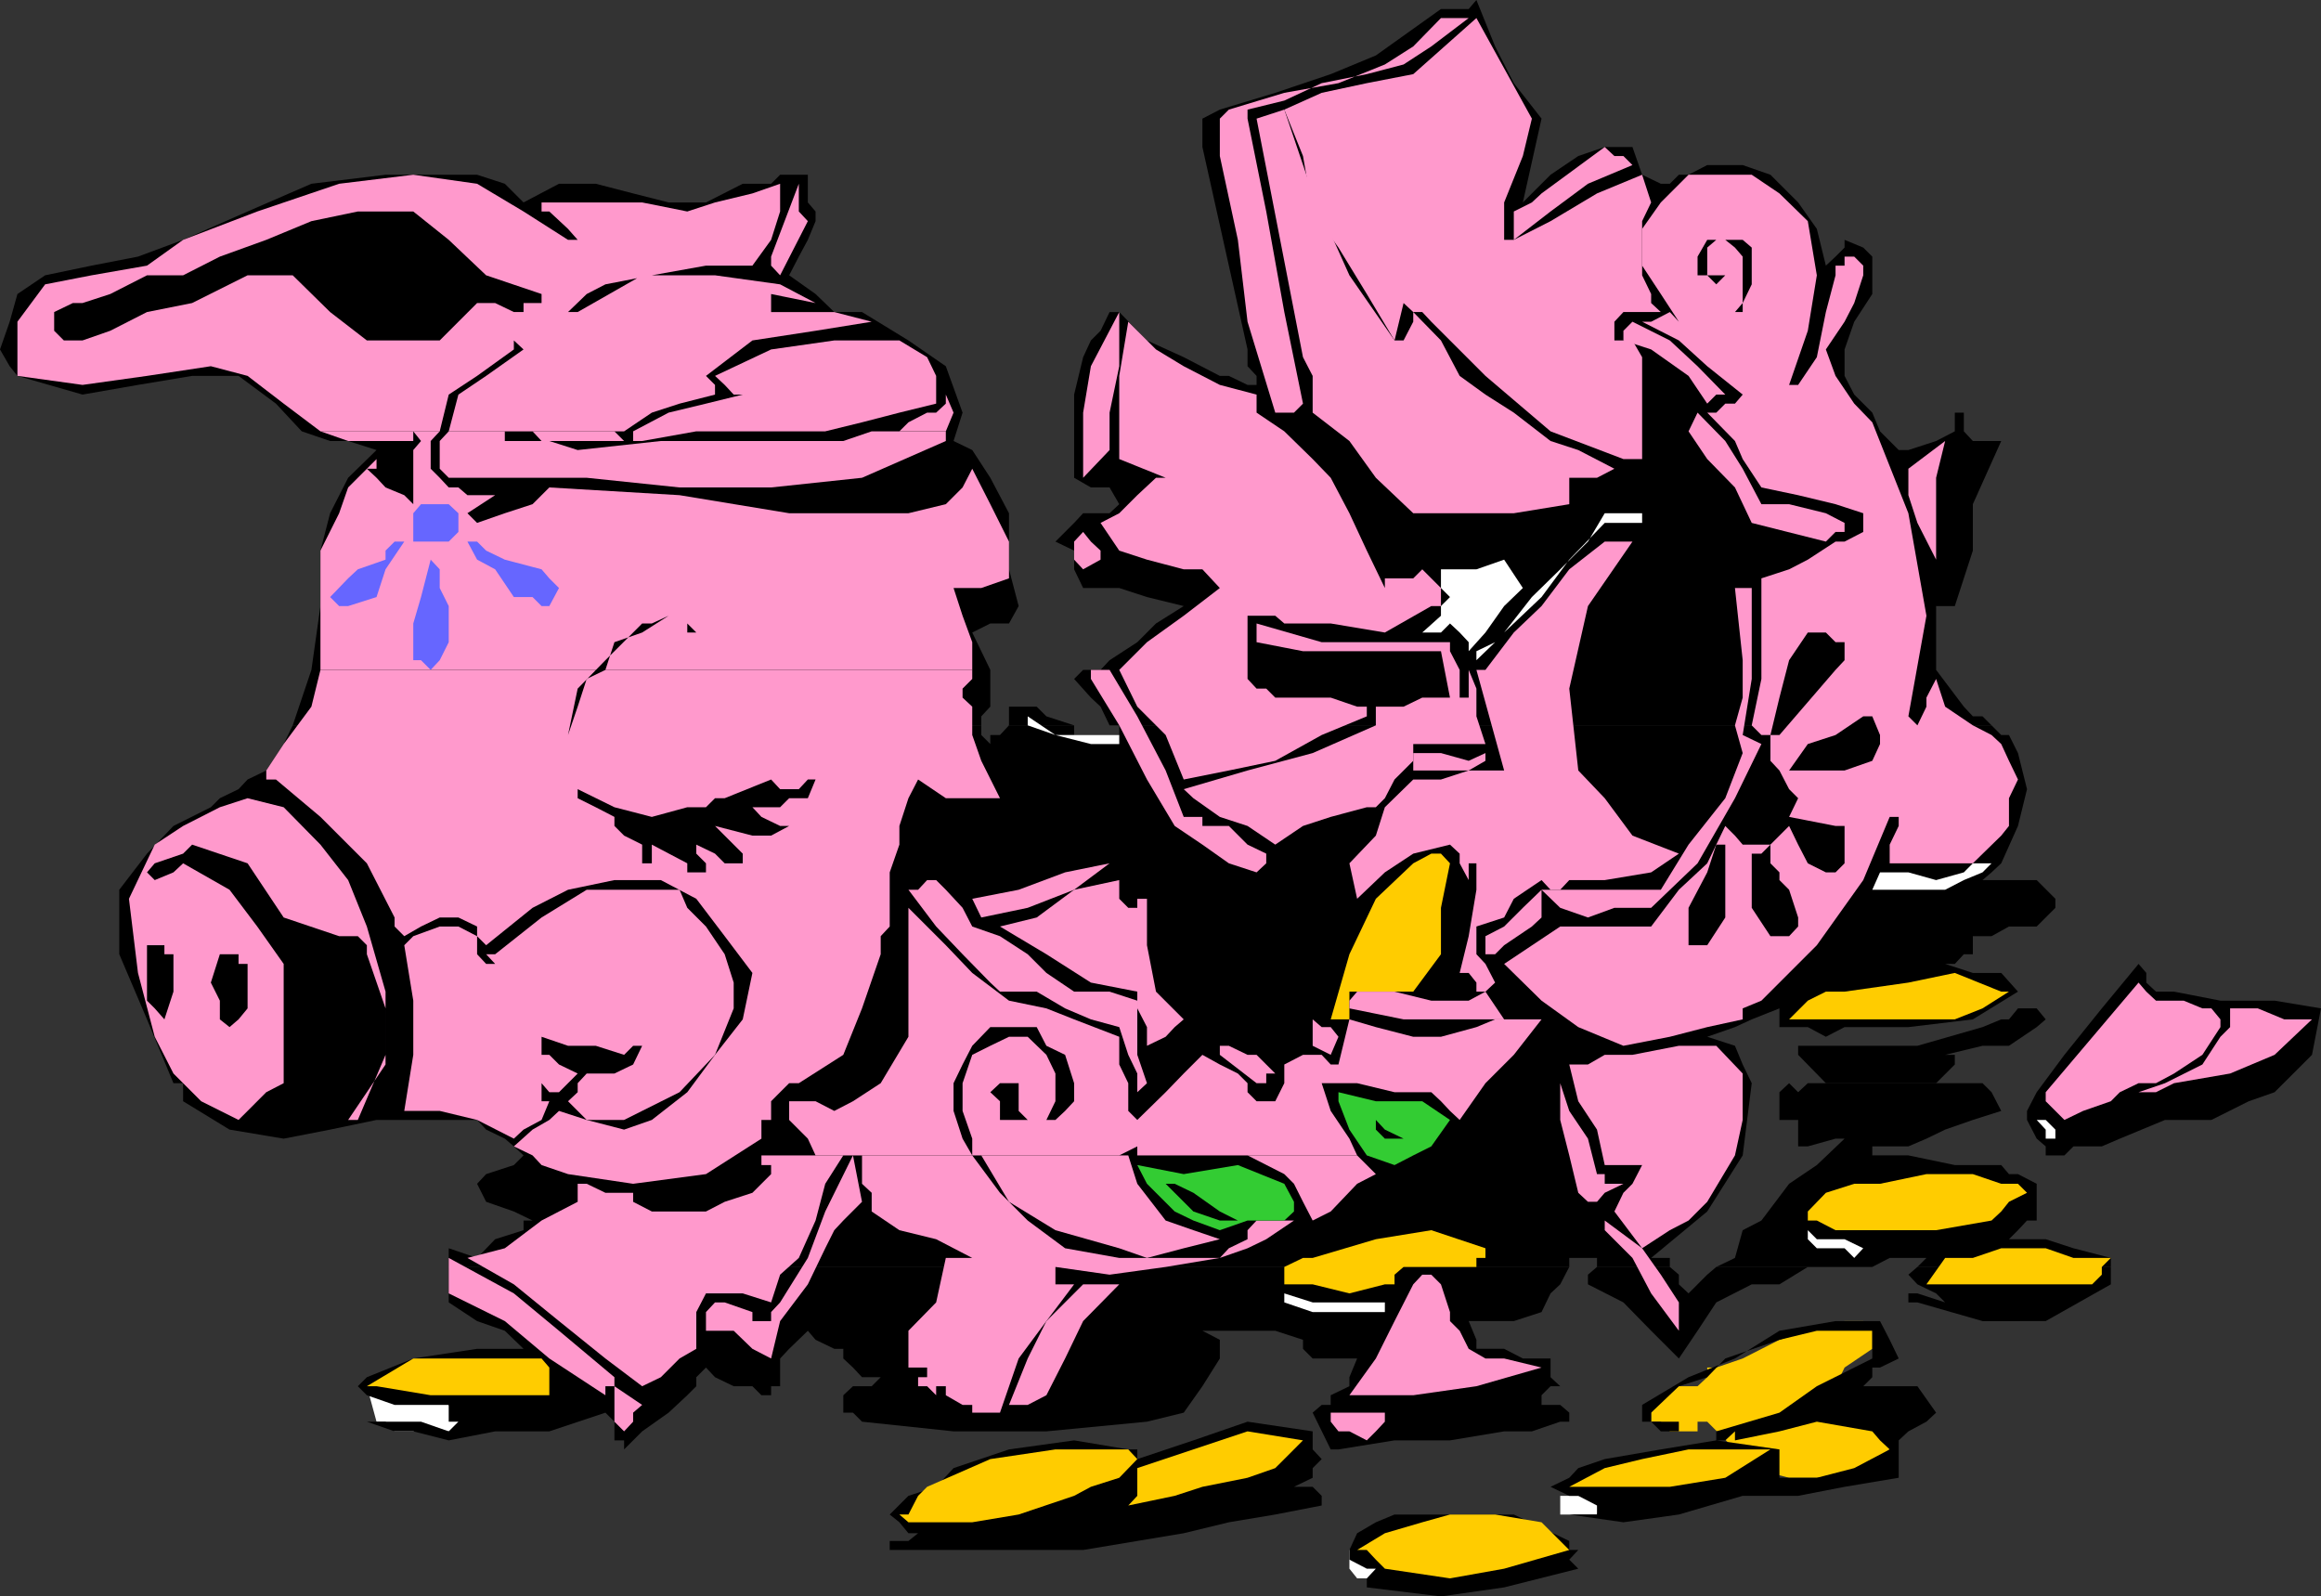
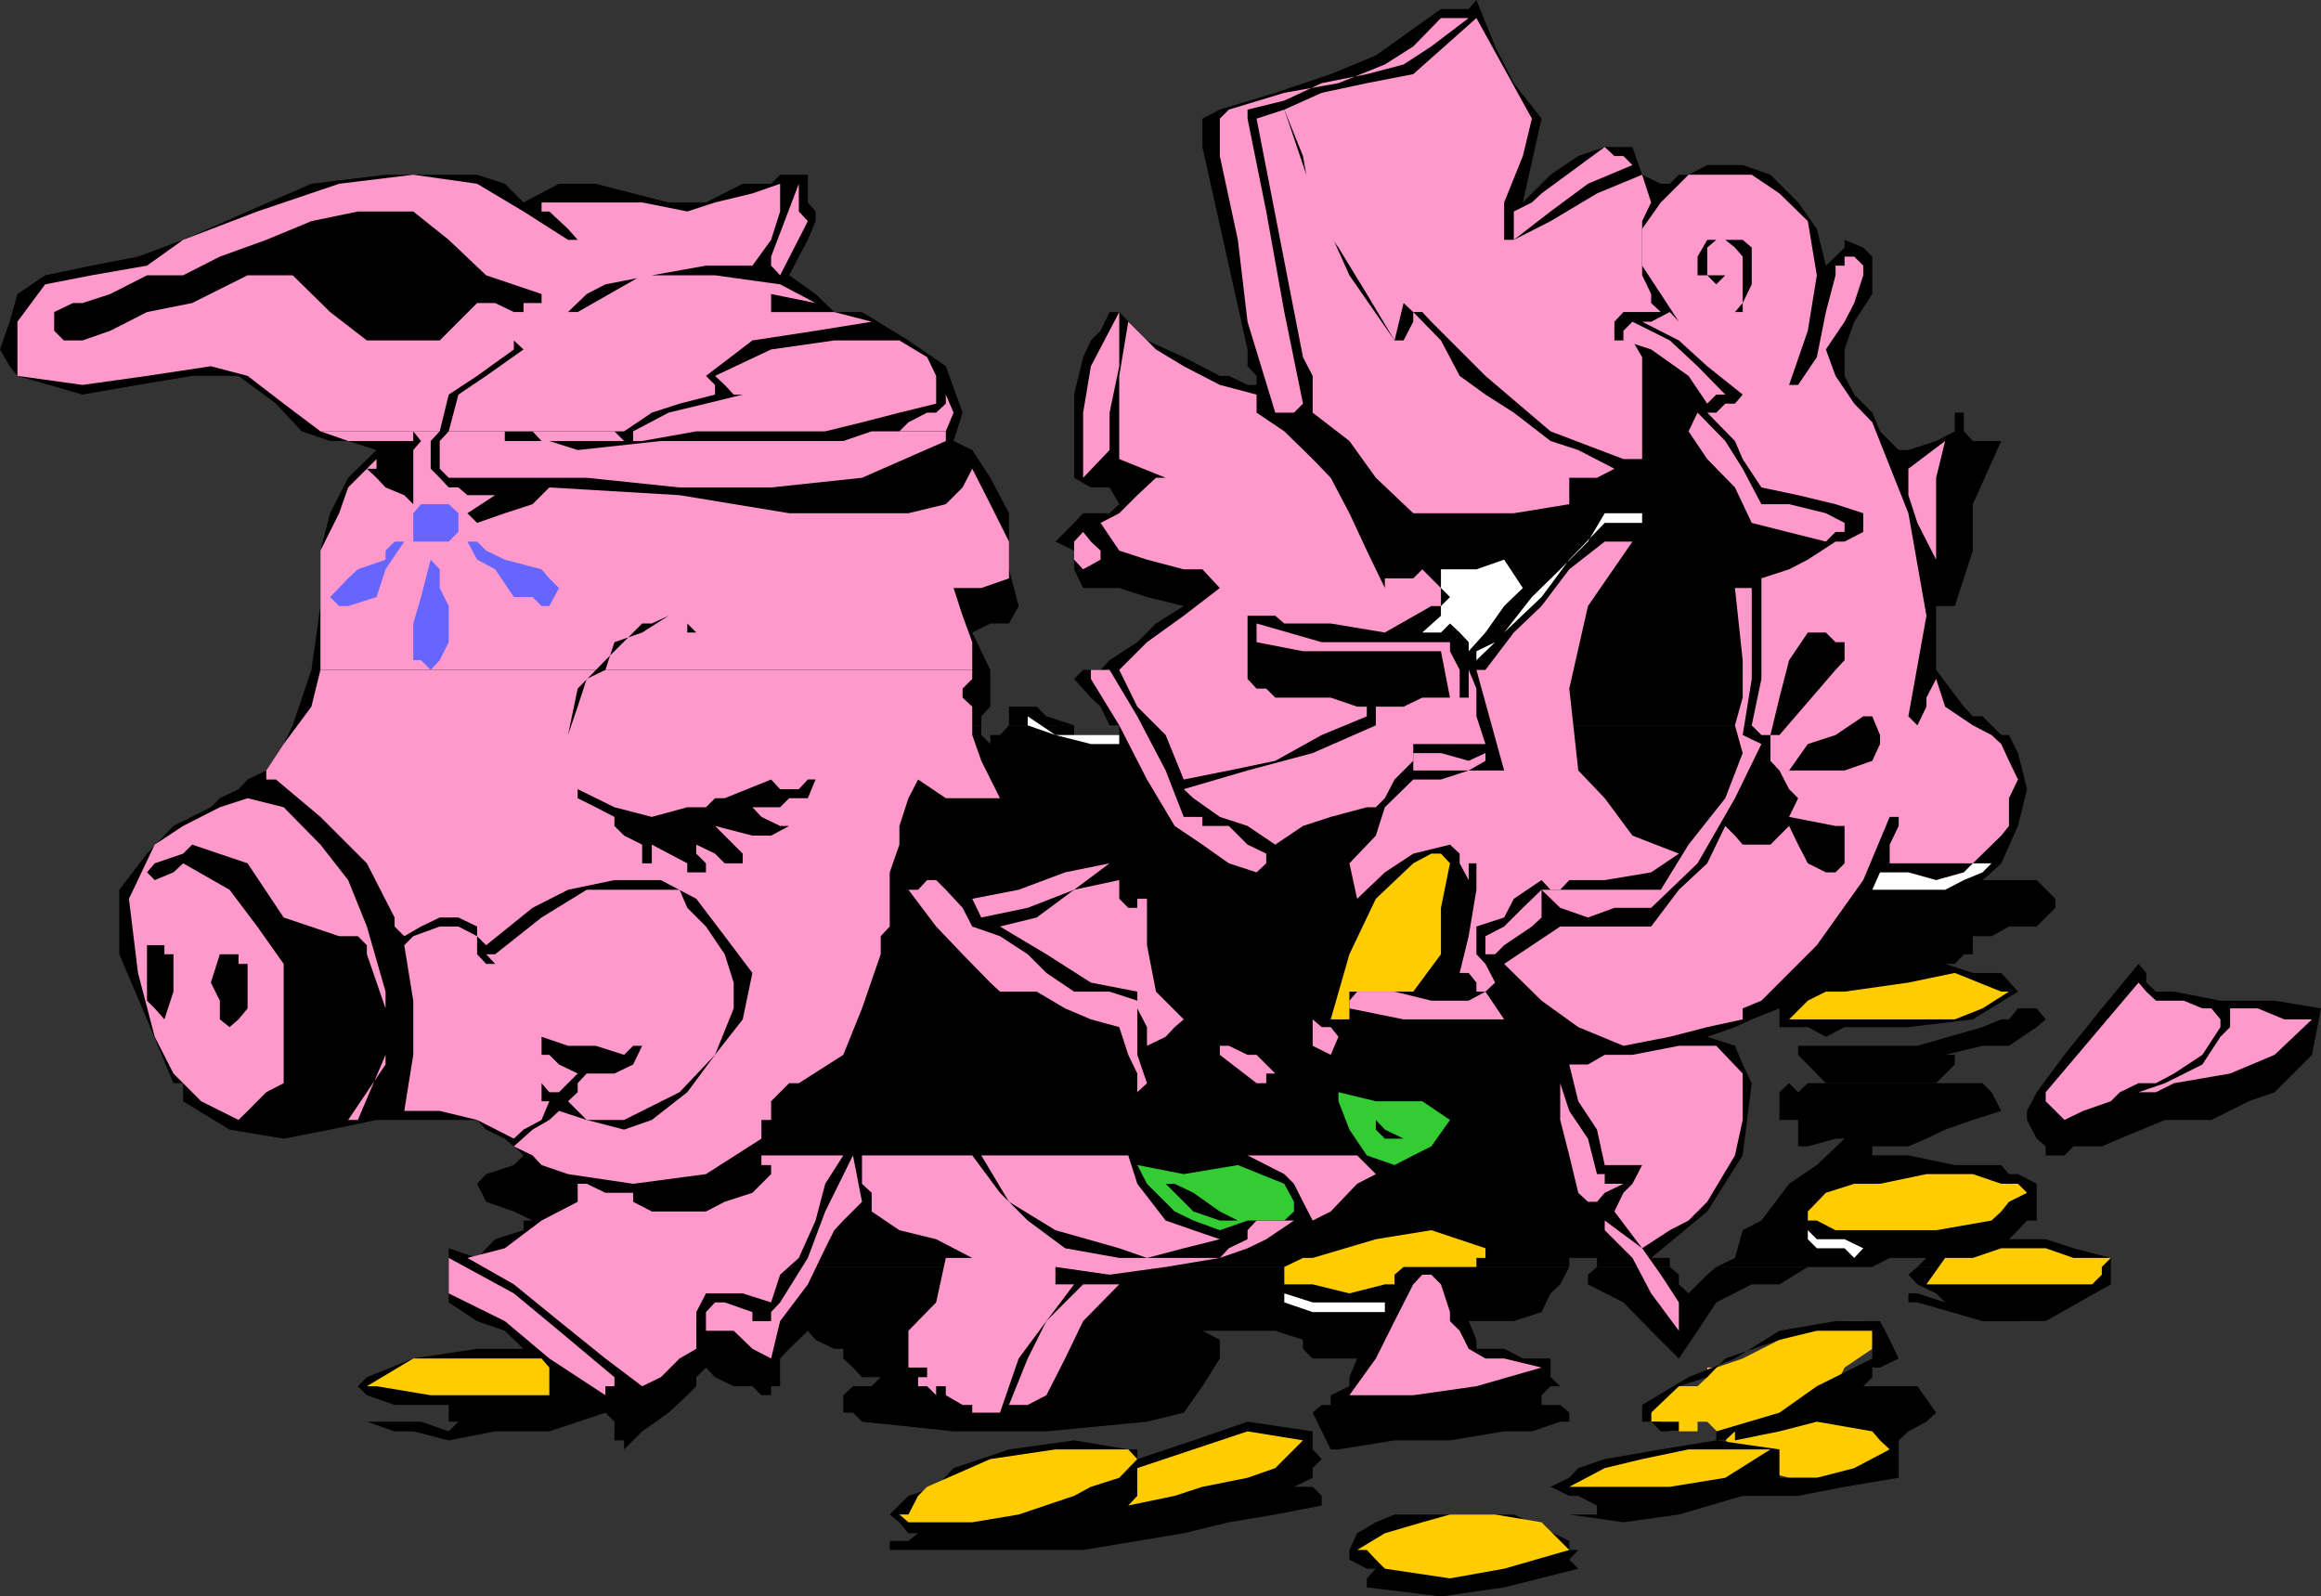
<svg xmlns="http://www.w3.org/2000/svg" width="360" height="247.602">
  <rect width="100%" height="100%" fill="#333333" stroke="none" />
-   <path fill="#fff" d="M212 244.8h1.402v-2.902l-2.902-1.5h-1.2v2.903l1.2 1.5h1.5m31.402-9.903h4.301l1.2-2.898H242v2.898h1.402M61.203 222H72.5l-2.898-4.102-12.7-2.898 1.5 5.5h1.399l1.402 1.5" />
  <path fill="#fc0" d="m263.3 215 1.5-1.398v-1.5h1.403l4.098-1.403 5.699-2.898 4.402-1.403 5.7-1.5H289l1.402 1.5v2.801l-4.3 2.903-1.399 2.898 2.899 4.102 4 2.898 1.5 2.8-4.102 2.9-4.297 1.5H277.5l-5.797-1.5-2.601-2.9-4.301-4.3h-1.5v1.5H259l-1.398-1.5h-1.5v-1.398l1.5-2.704 2.8-1.398h2.899" />
  <path d="M243.402 196.5 242 199.2l-1.5 1.402-1.398 2.898-4.301 1.398h-8.399 1.399l1.199 2.903v1.398h4.3l2.903 1.5h4.297v2.903L242 215h-1.5l-1.398 1.398v1.5H242l1.402 1.204v1.398h1.399H242l-4.398 1.5H233.3l-8.399 1.398H216.3l-8.7 1.403h-1.199l-2.8-5.7 1.398-1.203h1.402v-1.5L209.3 215v-1.398l1.199-2.903h-6.898l-1.5-1.5v-1.398l-4.301-1.403h-11.3l2.703 1.403v2.898L186.5 215l-2.898 4.102-5.7 1.398-15.601 1.5h-14.399l-14.199-1.5-1.402-1.398h-1.5v-2.704l1.5-1.398h2.902l1.399-1.398h-2.899l-1.402-1.5-1.5-1.403v-1.5h-1.399l-2.902-1.398-1.2-1.403-2.898 2.801-1.402 1.5V215h-1.398v1.398h-1.5L116.703 215h-2.902l-2.899-1.398-1.402-1.5-1.5 1.5V215l-1.398 1.398-2.899 2.704L99.602 222l-2.801 2.8v-1.402h-1.5V220.5l-1.399-1.398L85.203 222h-8.402l-7.2 1.398-5.5-1.398h-2.898l-4.3-1.5H65.3l4.3 1.5 1.5-1.5h-1.5v-2.602h-8.398l-4.3-1.5L55.5 215l1.402-1.398 7.2-2.903L74 209.2h7.203l-2.902-2.8L74 204.9l-4.398-2.9v-5.5h173.8m47 0h-10L276 199.2h-4.297l-5.5 2.8-2.902 4.398-2.899 4.301-4.3-4.3L251.8 202l-5.5-2.8v-1.5l1.402-1.2H259l1.402 1.2v1.5l1.5 1.402 1.399-1.403 1.5-1.5 1.402-1.199h24.2m36.999 0v2.7l-10.101 5.698H307.5L297.402 202H296v-1.398h1.402l4.301 1.398-1.402-1.398-2.899-1.403-1.402-1.5 1.402-1.199h30" />
  <path d="M69.602 196.5v-2.898l4.398 1.5 2.8-2.903 4.403-1.398v-1.5h1.399l-2.899-1.403-4.3-1.5L74 183.602l1.402-1.5 4.301-1.403 1.5-1.5-1.5-1.398-1.402-1.2-2.899-1.402L74 173.7H58.402l-7.199 1.5L44 176.602l-8.398-1.403-7.2-4.398V168h-1.5 244.801l-1.402 11.2-5.5 8.698-8.7 7.204H259v1.398h-11.297v-1.398h-4.3v1.398H69.601m196.602 0 2.899-1.398 1.199-4.301 2.902-1.5 4.297-5.7 4.3-2.902 4.302-4.097h-1.399l-4.3 1.199h-1.5v-4.102h1.5H276v-4.3l1.5-1.399 1.402 1.398 1.5-1.398H307.5l1.402 1.398 1.5 2.903-4.402 1.398-4.297 1.5-2.902 1.403L296 177.8h-5.598v1.398H296l7.203 1.5h7.2l1.199 1.403H313l2.902 1.5v5.699h-1.5L313 190.8l-1.398 1.398h5.699l4.3 1.403 5.801 1.5v1.398h-30l1.399-1.398h-5.7l-2.699 1.398h-24.199M26.902 168l-4.101-9.898L18.5 148v-10l4.3-5.602 4.102-4.296 5.801-2.903 1.399-1.398L37 122.398l1.402-1.5 2.899-1.398L44 115.398l1.402-2.898h106.801v1.5l1.399 1.398V114h1.5l1.398-1.5h10.102v1.5h7v-1.5h-1.5 136.8l1.5 1.5h1.2l1.398 2.8 1.402 5.598-1.402 5.704-2.598 5.796-1.5 1.403-1.402 1.199h8.402l2.899 2.898v1.403l-2.899 2.898h-4.3l-2.7 1.5H306V148h-1.398l-1.399 1.5h-1.5l4.297 1.398h4.402l2.598 2.903-7 4.3-10 1.2h-9.898l-2.899 1.5-2.8-1.5H276v-2.903l-4.297 1.704-2.601 1.199-4.301 1.5 4.3 1.398 1.2 2.903 1.402 2.898h-244.8" />
  <path d="M281.8 168h1.403l-4.3-4.398v-1.403h18.5l10.097-2.898 2.902-1.2h1.2l1.398-1.703h2.902l1.399 1.704-1.399 1.199-4.3 2.898H307.5l-5.797 1.403h1.5v1.5L300.301 168H306h-24.2M45.402 112.5l2.899-8.602L49.703 94v-8.602l1.5-5.796 2.797-5.5 4.402-4.301L54 68.398h-2.797l-4.402-1.5-4-4.296L37 58.3h-7.2l-8.398 1.398-8.601 1.5L2.703 58.3 1.5 56.8 0 54.199l1.5-4.3 1.203-4.297L7 42.699l7.203-1.5 7.2-1.398 7-2.602 10-4.398L48.3 28.5l11.5-1.398H74l4.3 1.398 2.903 2.898 5.5-2.898h5.7l5.8 1.5 5.5 1.398h5.797l5.703-2.898h4.399L121 27.102h4.3v4.296l1.2 1.403v1.5l-1.2 2.898-1.398 2.602-1.5 2.898 4.098 2.903 2.902 2.796h4.301l7.2 4.403 5.8 4L149.301 64l-1.399 4.398 2.899 1.403 2.8 4.3 2.899 5.5v8.7L158 94l-1.5 2.7h-2.898l-2.801 1.402 1.402 2.898 1.399 2.898v5.704l-1.399 1.5v1.398h-106.8m111.097 0v-2.898h4.3l1.5 1.5 4.302 1.398H156.5m15.602 0-1.399-2.898-1.5-1.403-2.601-2.898 1.398-1.403h2.703l1.399-1.5 4.3-2.796 2.899-2.903L183.6 94l-5.699-1.398-4.3-1.403H168l-1.398-2.898v-2.903L163.703 84l2.899-2.898 1.398-1.5h4.102l1.5-1.403-1.5-2.597h-2.899l-2.601-1.5V61.199L168 55.4l1.203-2.598 1.5-1.5 1.399-2.903h1.5l4.3 4.403 5.7 2.597 5.601 2.903h1.399L193.5 59.7h1.402v-1.398l-1.402-1.5V54.2l-7-31.398v-4.403L189.203 17l8.598-2.602 8.601-2.898 7-2.898L223.5 1.398h4.3L229 0l2.902 7.2 2.899 5.698 4.3 5.5-2.898 13 4.297-4.296 4.3-2.903 4.102-1.398h4.301l1.5 4.3 2.899 1.399H259l1.402-1.398h1.5l2.899-1.5h5.5l4.3 1.5 4.301 4.296 2.899 4.102 1.402 5.7 1.5-1.4 1.399-1.402V37.2L289 38.4l1.402 1.402v5.8l-2.8 4.297-1.5 4.301v4.102l1.5 2.898 2.8 2.801 1.2 2.898 2.898 2.903h1.5l4.3-1.403 2.903-1.5V64h1.399v2.898l1.398 1.5h4.402L306 78.2v7.2l-2.797 8.6h-2.902v9.898l4.3 5.704 1.399 1.5h1.5l1.402 1.398h-136.8" />
  <path fill="#f9c" d="M227.8 2.8 222 7.2l-4.297 2.8L212 11.5l-7 1.398-5.797 2.704L193.5 17v1.398l2.902 14.403 2.801 15.597 2.899 14.204L200.703 64h-2.902L193.5 49.898 192 37.2l-2.797-13v-5.8l1.399-1.4 8.601-2.602 8.399-1.5L214.8 10l4.402-2.8 4.297-4.4h4.3" />
  <path fill="#f9c" d="m237.602 18.398-1.399 5.801-2.902 7.2v5.8h1.5l5.699-2.898L247.703 30l7-2.898 1.399 4.296-1.399 2.903v8.398l1.399 2.903V47l1.5 1.398H251.8l-1.399 1.5v2.903h2.801l1.5 2.597V71.2H251.8l-11.3-4.3-10.098-8.6L222 49.898l-1.398-1.5h-1.399l-1.5-1.398-1.402 5.8L212 45.603l-4.398-7.204-4-5.597-1.5-8.602-2.899-7.2L205 14.398l7-1.5 7.203-1.398L229 2.8l8.602 15.598" />
  <path fill="#f9c" d="M216.3 52.8h1.403l1.5-2.902v-1.5l4.297 4.403 2.902 5.5 4 2.898L234.801 64l5.699 4.398 4.3 1.403 5.602 2.898-2.699 1.403h-4.3v4.097l-8.602 1.403h-15.598l-5.8-5.5-4.102-5.704L203.6 64v-5.7l-1.5-2.902-7.199-37L199.203 17l4.399 13 5.699 12.7 7 10.1m36.902-27.198-6.902 2.898-5.801 4.3-5.7 4.4v-4.4l2.802-1.402 1.5-1.398 9.8-7.2 1.5 1.4h1.399l1.402 1.402" />
  <path fill="#f9c" d="m280.402 34.3 1.399 8.4-1.399 8.6-2.902 8.4h1.402l2.899-4.302 1.402-7 1.5-5.699v-1.5h1.399v-1.398h1.5L289 41.199v1.5L287.602 47l-1.5 2.898-2.899 4.301 1.5 4.102 2.899 4.3 2.8 2.899L296 79.602l2.8 15.898-2.8 15.602 1.402 1.398 1.399-2.898v-1.403l1.5-2.898 1.402 4.3L306 112.5l2.902 1.5 1.5 1.398 1.2 2.602 1.398 2.898-1.398 2.903v4.3l-1.2 1.5-4.402 4.297h-12.898V131l1.398-2.898v-1.403h-1.398L289 136.5l-7.2 10.102-8.597 8.597-2.902 1.2v1.703l-5.5 1.199-5.801 1.5-7.2 1.398-7-2.898-5.698-4.102-5.801-5.699 8.699-5.8h14.102l4.3-5.7 4.399-4.102 2.8-5.796 1.5 1.5 1.2 1.398h4.3l2.899-2.898 1.402 2.898 1.5 2.898 2.801 1.403h1.5l1.399-1.403v-5.796h-1.399l-7.203-1.403 1.402-2.898-1.402-1.403-1.5-2.898-1.398-1.5v-4h-1.399l-1.5-1.5 1.5-7.2V89.7l4.297-1.4 2.902-1.5 4.301-2.8h1.399L289 82.5v-2.898l-4.297-1.403-5.8-1.398-5.7-1.2-2.902-4.402-1.2-2.8-4.3-4.399h1.402l1.399-1.398h1.5l1.199-1.403-5.5-4.398-4.399-4-5.699-2.903h1.399l2.898-1.5 1.402 1.5-2.8-4.296-2.899-4.403V35.5l2.899-4.102 4.3-4.296h9.801L276 30l4.402 4.3M150.8 103.898v1.403l-1.5 1.5v1.398l1.5 1.403V114l1.403 4 2.899 5.8h-8.399l-4.3-2.902-1.5 2.903-1.403 4.3V131l-1.5 4.3v8.4l-1.398 1.5v2.8l-2.899 8.398-2.902 7.204-6.899 4.398h-1.5L121 169.398l-1.398 1.403v2.898h-1.5v2.903l-8.602 5.5-11.297 1.5-10.101-1.5L84 180.699l-1.398-1.5-2.899-1.398 2.899-2.602 2.601-1.5 1.5-1.398L91 173.699l5.8 1.5 4.302-1.5 5.5-4.3 4.3-5.797 4.301-5.5 1.5-7.204-4.3-5.699-4.403-5.8-5.5-2.899h-7.2l-7.198 1.5-5.5 2.8-7.2 5.802L74 145.199v-1.5l-2.898-1.398h-2.899l-2.902 1.398-2.598 1.5-1.5-1.5v-1.398l-4.3-8.403-7.2-7.199-6.902-5.8h-1.5V119.5L44 115.398l4.3-5.796 1.403-5.704h101.098m-101.098-37L44 62.602 38.402 58.3l-5.699-1.5-9.902 1.5-10 1.398L2.703 58.3v-8.403L7 44.102l7.203-1.403 8.598-1.5 5.601-4 11.5-4.398 12.7-4.301 11.5-1.398L74 28.5l7.203 4.3 6.899 4.4h1.5v1.198V37.2l-1.5-1.699-2.899-2.7H84v-1.402h15.602l7 1.403 4.3-1.403L116.703 30 121 28.5v4.3l-1.398 4.4-2.899 4H109.5l-8.398 1.5-7.2 1.402-2.902 1.5-2.898 2.796-2.899 1.5 1.5-1.5h2.899l10-5.699h11.3L121 44.102 126.5 47l-6.898-1.398v2.796h9.8l5.801 1.5-8.703 1.403-9.797 1.5-7.203 5.5 1.402 1.398v1.5l-5.5 1.403-4.3 1.398-4.301 2.898H69.6l1.5-5.699 4.301-2.898 5.801-4.102-1.5-1.398v1.398L74 58.301l-4.398 2.898-1.399 5.7h-18.5m89.797-.001 1.402-1.398 2.899-1.5h1.402l1.5-1.398V58.3v2.898l1.2 2.801-1.2 2.898H139.5" />
  <path fill="#f9c" d="m68.203 66.898-1.402 1.5V72.7l1.402 1.403 1.399 1.5h1.5L72.5 76.8h4.3l-4.3 2.8 1.5 1.5 4.3-1.5 4.302-1.402 2.601-2.597 20.2 1.199 17 2.8h18.5l5.8-1.402 2.598-2.597 1.5-2.903 2.8 5.5L156.5 84v5.7l-4.297 1.5h-4.3l1.398 4.3 1.5 4.102v4.296H49.703v-18.5l2.899-5.796 1.398-4 4.402-4.403v1.5h-1.5l1.5 1.403 1.399 1.5 2.902 1.199 1.399 1.398v-8.398l1.199-1.403-1.2-1.5v1.5H54l-4.297-1.5h18.5" />
  <path fill="#f9c" d="M146.703 66.898v1.5l-13 5.704-14.101 1.5h-14.2L91 74.102H69.602l-1.399-1.403v-4.3l1.399-1.5H96.8h-1.5l1.5 1.5H84l-1.398-1.5H78.3v1.5h6.902l4.399 1.402 12.898-1.403h28.3l4.403-1.5h11.5M125.3 34.3l-4.3 8.4-1.398-1.5v-1.4l4.3-11.3v4.3l1.399 1.5" />
  <path d="M84 45.602V47h-2.797v1.398h-1.5L76.801 47H74l-2.898 2.898-2.899 2.903h-11.3l-5.7-4.403-5.8-5.699h-7L29.8 47l-7 1.398-5.7 2.903-4.3 1.5H9.902l-1.5-1.5v-2.903L11.301 47h1.5l4.3-1.398 5.7-2.903h5.601l5.7-2.898 7.199-2.602 7-2.898 7.199-1.5h8.602l5.5 4.398 5.8 5.5L84 45.602m187.703-7.204v5.704L270.301 47v1.398h-4.098 2.899L270.3 47v-7.2l-1.2-1.402-1.5-1.199h-1.398l-1.402 1.2v4.3h2.8l-1.398 1.403-1.402-1.403h-1.5v-2.898l1.5-2.602h5.5l1.402 1.2" />
  <path fill="#f9c" d="M173.602 48.398v8.403l-1.5 7.199v5.8L168 74.103V64l1.203-7.2 4.399-8.402M189.203 59.7l5.7 1.5V64l4.3 2.898 4.399 4.301 2.8 2.903 2.899 5.5L212 85.398l2.8 5.801v-1.5h4.403l1.399-1.398 2.898 2.898V94H222l-7.2 4.102-8.398-1.403h-7.199l-1.402-1.199H193.5v9.8l1.402 1.5h1.5l1.399 1.4h8.601l4.098 1.402h1.5v1.5L205 114l-7.2 4-7.198 1.5-7 1.398L180.8 114l-4.399-4.398-2.8-5.704 4.3-4.296 5.7-4.102 5.601-4.3-2.703-2.9h-2.898l-5.7-1.5-4.3-1.402-2.899-4.296 2.899-1.5 2.8-2.801 2.899-2.7h1.5l-7.2-2.902V58.301l1.4-8.403 4.3 4.301 4.302 2.602 5.601 2.898m78.399 1.501h-1.399l-1.402 1.402-2.899-4.301-5.8-4.102-4.301-1.398v-1.5l1.402-1.403L259 52.801l4.3 4 4.302 4.398M143.8 55.398l1.403 2.903v4.3L139.5 64l-5.797 1.5L128 66.898h-20l-8.398 1.5h-1.399v-1.5l5.5-2.898 5.797-1.398 5.703-1.403h1.5-2.902l-1.399-1.5-1.5-1.398 8.7-4.102 9.8-1.398H139.5l4.3 2.597M273.203 78.2h4.297l5.703 1.402 2.899 1.5V82.5h-1.399l-1.5 1.5-11.5-2.898-2.601-5.5-4.301-4.403-2.899-4.3L263.301 64l4.3 4.398 2.7 4.301 2.902 5.5M300.3 86.8l-2.898-5.698L296 76.8v-4.102l5.703-4.3-1.402 5.703V86.8" />
  <path fill="#66f" d="M71.102 79.602V82.5l-1.5 1.5h-5.5v-4.398l1.199-1.403h4.3l1.5 1.403" />
  <path fill="#fff" d="M254.703 79.602v1.5h1.399-7.2l-5.5 5.699-4.3 5.8-5.801 5.5 4.3-5.5 4.399-4.3L246.3 84l2.602-4.398h5.801" />
  <path fill="#f9c" d="M170.703 86.8 168 88.3l-1.398-1.5V84L168 82.5l1.203 1.5 1.5 1.398v1.403m82.5-2.801-6.902 10-2.899 12.8 1.399 12.7 4.101 4.3 4.301 5.802 7.2 2.796-4.301 2.903-7.2 1.199h-5.5L242 138h-1.5l-1.398-1.5-4.301 2.898-1.5 2.903-4.301 1.398V148l1.402 1.5 1.5 2.898-1.5 1.403H229v-1.403l-1.2-1.5h-1.398l1.399-5.699L229 138v-4.102h-1.2v2.602l-1.398-2.602v-1.5l-1.5-1.398-5.699 1.398-4.402 2.903-4.301 4.097-1.2-5.5 4.102-4.296 1.399-4.403 4.402-4.3h4.297l4.3-1.399h5.5l-4.3-15.602h1.402l4.399-5.796L239.1 94l4.301-5.7 5.5-4.3h4.301" />
  <path fill="#66f" d="M64.102 84h-1.399l-2.902 4.3-1.399 4.302L54 94h-1.398l-1.399-1.398L54 89.699l1.5-1.398 4.3-1.5v-1.403L61.204 84h2.899M84 88.3l1.203 1.4 1.5 1.5-1.5 2.8H84l-1.398-1.398h-2.899L76.801 88.3 74 86.8 72.5 84H74l1.402 1.398 2.899 1.403L84 88.3" />
  <path fill="#fff" d="m236.203 91.2-2.902 2.8-2.899 4.102-2.601 2.898v-1.398l-1.399-1.5-1.5-1.403-1.402 1.403h-2.898L223.5 95.5V94l1.402-1.398-1.402-1.403v-2.898h5.5l4.3-1.5 2.903 4.398" />
  <path fill="#66f" d="m68.203 91.2 1.399 2.8v5.602l-1.399 2.796-1.402 1.5-1.5-1.5h-1.2V96.7l1.2-4.097 1.5-5.801 1.402 1.5V91.2" />
  <path fill="#f9c" d="M271.703 91.2v14.1l-1.402 8.7 2.902 1.398-4.101 8.403-5.801 10.097-7.2 6.903h-5.699l-4.101 1.5-4.301-1.5-2.898-2.801h18.5l4.3-7 5.7-7.2 2.699-7-1.2-4.3 1.2-4.3v-5.802L269.1 91.2h2.602" />
  <path d="m103.703 95.5-4.101 2.602-4.301 1.5-1.399 4.296L91 105.301l-1.398 4.3-1.5 4.399 1.5-7.2 4.3-4.402 4.301-4.296 1.399-1.403h1.5l2.601-1.199M108 98.102h-1.398v-1.403zm0 0" />
  <path fill="#f9c" d="M224.902 99.602V101l1.5 2.898v4.301h1.399v-4.3L229 106.8v4.3l1.402 4.297h-11.199V118l-1.5 1.5-1.402 1.398-1.5 2.903-1.399 1.398H212l-5.598 1.5-4.3 1.403L197.8 131l-4.301-2.898-4.297-1.403-4.101-2.898-1.5-1.403 9.898-2.898 10.102-2.7 9.8-4.3v-2.898h4.301l2.899-1.403h4.3L223.5 101h-21.398l-7.2-1.398v-2.903L205 99.602h19.902" />
  <path d="M286.102 99.602v2.796l-1.399 1.5L276 114h-1.398l1.398-5.8 1.5-5.802 2.902-4.296h2.801l1.5 1.5h1.399" />
  <path fill="#fff" d="m229 102.398 2.902-2.796L229 101Zm0 0" />
  <path fill="#f9c" d="m172.102 103.898 4.3 7.204 4.399 8.398 2.8 7.2h2.899v1.402h4.102L193.5 131l2.902 1.398v1.5l-1.5 1.403-4.3-1.403L186.5 131l-4.297-2.898-4.3-7.204-4.301-8.398-4.399-7.2v-1.402h2.899" />
  <path d="M291.602 114v1.398l-1.2 2.602-4.3 1.5H277.5l2.902-4.102 4.301-1.398 4.297-2.898h1.402l1.2 2.898" />
  <path fill="#fff" d="M173.602 114v1.398h-4.399l-5.5-1.398-4.3-1.5v-1.398l4.3 2.898h9.899" />
  <path fill="#f9c" d="M230.402 116.8v1.2l-2.601 1.5h-8.598v-2.7h4.297l4.3 1.2 2.602-1.2" />
  <path d="m123.902 122.398 1.399-1.5h1.199l-1.2 2.903h-2.898L121 125.199h-4.297l1.399 1.5 2.898 1.403h1.402l-2.8 1.5h-2.899l-5.8-1.5 1.5 1.5 2.8 2.796v1.5h-2.8l-1.5-1.5L108 131v1.398l1.5 1.5v1.403h-2.898v-1.403l-5.5-2.898v2.898h-1.5V131l-2.801-1.398-1.5-1.5v-1.403l-2.899-1.5-2.8-1.398v-1.403L95.3 125.2l5.8 1.5 5.5-1.5h2.899l1.402-1.398h1.5l7.2-2.903 1.398 1.5h2.902" />
  <path fill="#f9c" d="m56.902 143.7 2.899 10.1v9.802L55.5 173.699H54l5.8-8.597v-8.704L56.903 148v-1.398l-1.402-1.403h-2.898L44 142.301l-5.598-8.403L29.801 131l-1.399 1.398-4.402 1.5-1.2 1.403L24 136.5l2.902-1.2 1.5-1.402 7.2 4.102 4.3 5.7L44 149.5V168l-2.7 1.398-2.898 2.903L37 173.699l-5.797-2.898-4.3-4.301L24 160.8l-2.598-9.902-1.402-11.5L24 131l4.402-2.898 5.7-2.903 4.3-1.398L44 125.199 49.703 131 54 136.5l2.902 7.2" />
-   <path d="M267.602 131v11.3l-2.801 4.302h-2.899V140.8l2.899-5.5 1.402-4.301h1.399M276 136.5l1.5 1.5 1.402 4.3v1.4l-1.402 1.5h-2.898l-2.899-4.4v-8.402h1.5l1.399-1.398v2.898l1.398 1.403v1.199" />
  <path fill="#fc0" d="m224.902 133.898-1.402 6.903V148l-4.297 5.8h-9.902v4.302h-2.899L209.301 148l4.101-8.602 5.801-5.5 2.797-1.5h1.5l1.402 1.5" />
  <path fill="#fff" d="M301.703 138h-11.3l1.199-2.7H296l4.3 1.2 4.302-1.2 1.398-1.402h2.902l-1.402 1.403-2.898 1.199-2.899 1.5" />
  <path fill="#f9c" d="m172.102 133.898-5.5 4.102-7.2 2.8-7.199 1.5-1.402-2.902L158 138l7.203-2.7 6.899-1.402" />
  <path fill="#f9c" d="m145.203 136.5 1.5 1.5 2.598 2.8 1.5 2.9 4.3 1.5 4.301 2.8 2.899 2.898 4.3 2.903h5.5l4.301 1.398v8.403l1.5 4.398-1.5 1.398V166.5L175 163.602l-1.398-4.301-4.399-1.2-4-1.703-4.402-2.597h-5.7l-1.5-1.403-4.3-4.398-4.098-4.3-4.3-5.7h1.5l1.398-1.5h1.402" />
  <path fill="#f9c" d="M173.602 138v1.398l1.398 1.403h1.402v-1.403h1.5v7.204l1.399 7.199 4.3 4.3-1.398 1.2-1.402 1.5-2.899 1.398v-2.898l-1.5-2.903v-2.597l-7.199-1.403-6.902-4.398-7.2-4.3 5.7-1.4 5.8-4.3 7-1.5v1.5m-64.101 5.7 2.902 4.3 1.399 4.398v4l-2.899 7.204-5.5 5.796-8.601 4.301H91l-2.898-2.898 1.5-1.403V168L91 166.5h4.3l2.903-1.398 1.399-2.903h-1.399l-1.402 1.403-4.399-1.403h-4.3L84 160.801v2.8h1.203l1.5 1.5 2.899 1.399-2.899 2.898h-1.5L84 168v2.8h1.203L84 173.7l-2.797 1.5-1.5 1.402L74 173.699l-5.797-1.398h-5.5l1.399-8.7V155.2l-1.399-8.597 1.399-1.403 4.101-1.5h2.899L74 145.2v2.8l1.402 1.5h1.399l-1.399-1.5h1.399L84 142.3l7-4.3h14.402l1.2 2.8 2.898 2.9m129.602-1.4-1.5 1.4-4.301 2.902-1.399 1.398h-1.5v-2.8l2.899-1.5 2.902-2.9 2.899-2.8v4.3M150.8 179.2l4.302 5.8 4.3 4.3 5.801 4.302 8.399 1.5h15.601l1.399-1.5 2.898-1.403v-1.398l1.402-1.5h5.801l-4.3 2.898-2.903 1.403-4.297 1.5-8.402 1.398-8.7 1.2-8.398-1.2v2.7h2.899l-4.301 5.698L158 210.7l-2.898 8.403H150.8v-2.704 1.5h-1.5l-2.598-1.5V215h-1.5v1.398L143.801 215h-1.399v-1.398h1.399v-1.5h-2.899v1.5-7.204l4.301-4.398 1.5-6.898h4.098l-5.598-2.903-5.703-1.398-4.297-2.903V185l-1.5-1.398v-4.403h17.098" />
  <path fill="#f9c" d="m175 179.2 1.402 4.402 4.399 5.699 4.3 1.5 4.102 1.398-5.601 1.403-5.7 1.5-4.3-1.5-9.899-2.801-7.203-4.403-4.297-7.199H175m35.5.001 2.902 2.902-2.902 1.5-4.098 4.296-2.8 1.403-1.5-2.903-1.399-2.796-1.5-1.5-5.703-2.903h-17.098H210.5" />
-   <path fill="#f9c" d="M133.703 179.2H126.5l-1.2-2.598-2.898-2.903v-2.898h4.098l2.902 1.5 2.899-1.5 4.3-2.801 4.301-7.2v-20l5.801 5.802 4.098 4.296 5.699 4.301 5.8 1.2 4.302 1.703 7 2.699v4.3L175 168v4.3l1.402 1.4 4.399-4.302 2.8-2.898 2.899-2.898 2.703 1.5L192 166.5l1.5 1.5v1.398l1.402 1.403h2.899l1.402-2.801v-2.898l2.899-1.5H205l1.402 1.5h1.2l1.699-7 4.101 1.199 5.801 1.5h4.297l5.5-1.5 2.902-1.2h7.2l-4.301 5.5-4.399 4.399-4 5.7-1.5-1.4-1.402-1.5-1.5-1.402h-5.7L210.5 168H205l1.402 4.3 2.899 4.302 1.199 2.597h-34.098v-1.398l-2.8 1.398H175h-24.2v-2.597l-1.5-4.301V168l1.5-4.398 2.802-1.403 2.898-1.398h2.902l2.899 2.8 1.402 2.899v4.3l-1.402 2.9h-2.899L158 172.3V168h-2.898l-1.5 1.398 1.5 1.403v2.898h8.601l1.5-1.398 1.399-1.5V168l-1.399-4.398-2.902-1.403-1.5-2.898h-7.2l-2.8 2.898-1.5 2.903-1.399 2.898v4.3l1.399 4.302 1.5 2.597h-17.098" />
  <path d="M26.902 148v5.8l-1.402 4.302-1.5-1.704-1.2-1.199v-8.597h2.7V148h1.402m11.5 1.5v6.898L37 158.102l-1.398 1.199-1.5-1.2V155.2l-1.399-2.8 1.399-4.4H37v1.5h1.402m296 4.3h2.801l7.2 1.4h8.398l7.199 1.198-1.398 7.204-2.899 2.898-2.902 2.898-4 1.403-5.801 2.898h-7.2l-7 2.903-2.8 1.199h-4.398l-1.399 1.398h-2.902v-1.398l-1.399-1.2-1.5-2.902v-1.398l1.5-2.903 4.301-5.796 5.797-7.204 5.703-6.898 1.2 1.398v1.5l1.5 1.403" />
  <path fill="#fc0" d="m311.602 153.8-4.102 2.598-4.297 1.704H277.5l2.902-2.903 2.801-1.398h2.899l9.898-1.403 7.203-1.5 7.2 2.903h1.199" />
  <path fill="#f9c" d="M337.203 155.2h1.5l2.899 1.198H343l1.402 1.704v1.199l-2.8 4.3-4.399 2.899-2.8 1.5h-2.7l-2.902 1.398-1.399 1.403-4.3 1.5-2.899 1.398-2.902-2.898v-1.403l14.402-17 1.2 1.403 1.5 1.398h2.8M227.8 155.2l2.602-1.4 2.899 4.302h-15.598l-8.402-1.704V155.2l1.199-1.398h5.8l5.7 1.398h5.8" />
  <path fill="#f9c" d="m358.602 158.102-5.801 5.5-6.899 2.898-8.699 1.5-2.8 1.398h-2.7l4.098-1.398 5.8-2.898 2.801-4.301 1.5-1.5v-2.903h4.301l4.098 1.704h4.3M207.602 160.8l-1.2 2.802-2.8-1.403v-4.097L205 159.3h1.402l1.2 1.5m-9.802 5.7h-1.398v1.5h-1.5l-5.699-4.398v-1.403h1.399l2.898 1.403h1.402l2.899 2.898m72.499 0v7.2l-1.198 5.5-4.301 7.198-2.899 2.903-2.902 1.5-4.297 2.8-4.3-5.703L251.8 185l1.402-1.398 1.5-2.903h-5.8l-1.2-5.5-2.902-4.398-1.399-5.7h2.899l2.601-1.5h4.301l7.2-1.402h5.8l4.098 4.301" />
  <path fill="#f9c" d="M247.703 182.102h1.2v1.5h2.898L248.902 185l-1.199 1.398h-1.402L244.8 185l-1.399-5.8-1.402-5.5V168l1.402 4.3 2.899 4.302 1.402 5.5" />
  <path fill="#3c3" d="M224.902 173.7 222 177.8l-2.797 1.4-2.902 1.5-4.301-1.5-2.7-4-1.698-4.4v-1.402l5.8 1.403h7.2l4.3 2.898" />
-   <path fill="#fff" d="M318.8 175.2v1.402h-1.5v-1.403l-1.398-1.5h1.399l1.5 1.5" />
  <path d="M219.203 176.602h-4.402l-1.399-1.403v-1.5l1.399 1.5 2.902 1.403h1.5" />
  <path fill="#f9c" d="m130.8 179.2-2.8 4.402-1.5 5.699-2.598 5.8L121 197.7l-1.398 4.3-4.399-1.398H109.5L108 203.5v5.7l-2.598 1.5-2.902 2.902L99.602 215l-5.7-4.3-7.199-5.802-7-5.699-7.203-4.097 5.8-1.5L84 189.3l5.602-2.903v-2.796H91L93.902 185h4.301v1.398l2.899 1.5h8.398l2.902-1.5 4.301-1.398 2.899-2.898v-1.403h-1.5v-1.5H130.8" />
  <path fill="#f9c" d="m133.703 186.398-2.902 2.903-1.399 1.5-1.402 2.8-2.7 5.598-4.3 5.7-1.398 5.8-2.899-1.5-2.902-2.8H109.5V203.5l1.402-1.5h1.5l4.301 1.5v1.398h2.899V203.5L121 202l4.3-6.898 2.7-7.204 4.3-8.699 1.403 7.2" />
  <path fill="#3c3" d="m199.203 183.602 1.5 2.796v1.5l-1.5 1.403H192l-2.797-1.403-4.101-2.898-2.899-1.398h-1.402l4.3 4.296 4.102 1.403h4.297l-4.297 1.5-4.101-1.5-2.899-1.403-2.902-2.898-1.399-1.398-1.5-2.903 7.2 1.403 8.398-1.403 7.203 2.903" />
  <path fill="#fc0" d="m314.402 185-2.8 1.398-1.2 1.5-1.5 1.403-8.601 1.5h-15.598l-2.902-1.5h-1.399v-1.403l2.801-2.898 4.399-1.398h4l7.199-1.5H306l4.402 1.5H313l1.402 1.398" />
  <path fill="#f9c" d="M260.402 202v4.398l-4.3-5.796-2.899-5.5-4.3-4.301v-1.5l5.8 4.3 2.899 4.098 2.8 4.301" />
  <path fill="#fff" d="m289 193.602-1.398 1.5-1.5-1.5H281.8l-1.399-1.403v-1.398l1.399 1.398h4.3l2.899 1.403" />
  <path fill="#fc0" d="M230.402 193.602v1.5H229v1.398h-11.297l-1.402 1.2v1.5h-1.5l-5.5 1.402-5.7-1.403h-4.398V196.5l2.899-1.398h1.5l9.8-2.903 8.598-1.398 8.402 2.8m97 1.501L326 196.5v1.2l-1.5 1.5h-25.7l2.903-4.098H306l4.402-1.5h6.899l4.3 1.5h5.801" />
  <path fill="#f9c" d="M95.3 213.602V215h-1.398v1.398l-8.699-5.699-6.902-5.8-8.7-4.297v-5.5l10.102 5.5 7 5.796 8.598 7.204M224.902 203.5v1.398l1.5 1.5 1.399 2.801 2.601 1.5h2.899l5.8 1.403L229 215l-9.797 1.398h-9.902l4.101-5.699 2.899-5.8 2.902-5.7 1.399-1.5H222l1.5 1.5 1.402 4.301m-51.3-4.3L168 204.897l-2.797 5.801-2.902 5.7-2.899 1.5H156.5l2.902-7.2 2.899-5.8 5.699-5.7h5.602" />
  <path fill="#fff" d="M213.402 202h1.399v1.5h-11.2l-4.398-1.5v-1.398l4.399 1.398h9.8" />
  <path d="m291.602 204.898 1.5 2.903 1.398 2.898-2.898 1.403h-1.2v1.5L289 215h8.402l2.899 4.102-1.5 1.398L296 222l-1.5 1.398v5.801l-8.398 1.403-7.2 1.398h-8.601l-9.899 2.898-8.601 1.204-8.399-1.204H242h5.703V233.5l-2.902-1.5h-1.399l-2.902-1.398 2.902-1.403 1.399-1.5 4.101-1.398 8.7-1.5 8.601-1.403 9.797 1.403v4.398h5.8l5.802-1.5 5.5-2.898-1.5-1.403-1.2-1.398-8.601-1.5L276 222l-6.898 1.398V222l-1.5 1.398h-1.399V222l9.797-2.898 5.8-4.102 8.602-4.3v-4.302h-8.601L276 207.801l-8.398 2.898-2.801 2.903-4.399 1.398-4.3 4.102v1.398h4.3v1.5h-2.8l-1.5-1.5h-1.399v-2.602l7.2-4.296 7.199-2.903 6.898-4.3 8.703-1.5h6.899" />
  <path fill="#fc0" d="M85.203 212.102v4.296H66.801L58.402 215h-1.5l7.2-4.3H84l1.203 1.402" />
-   <path fill="#f9c" d="m99.602 217.898-1.399 1.204v1.398l-1.402 1.5-1.5-1.5V215l4.3 2.898m115.199 1.204v1.398l-1.398 1.5-1.402 1.398-2.7-1.398h-1.698l-1.2-1.5v-1.398h8.399" />
  <path d="M203.602 223.398v1.403l1.398 1.5-1.398 1.398v1.5l-2.899 1.403h2.899L205 232v1.5l-7.2 1.398-7.198 1.204-7 1.699-7.2 1.199-8.402 1.398h-30V239h2.902v1.398V239l1.5-1.2h-1.5l-1.402-1.698-1.5-1.204 2.902-2.898 4.301-1.398 2.7-2.903 8.597-2.898 10.102-1.403 8.398 1.403h1.402v1.5l8.7-2.903 8.398-2.898 10.102 1.5v1.398" />
  <path fill="#fc0" d="m202.102 223.398-2.899 2.903-1.402 1.398-4.301 1.5-7 1.403-4.297 1.398-7.203 1.5 1.402-1.5v-4.3l8.7-2.9 8.398-2.8 8.602 1.398m-25.7 2.902-2.8 2.9-4.399 1.402-2.601 1.398-8.602 2.898-7.2 1.204h-9.898l-1.402-1.204h1.402l1.5-2.898 1.399-1.398 9.8-4.301 10.102-1.5H175l1.402 1.5m98.2-1.501-7 4.4-8.602 1.402h-15.598l5.5-2.903 5.801-1.398 7.2-1.5h12.699" />
  <path d="M243.402 239v1.398h1.399l-1.399 1.5 1.399 1.403-11.5 2.898-9.801 1.403-11.5-1.403v-1.398h-1.5 1.5l1.402-1.5H212l-2.7-1.403v-1.5l1.2-2.597 2.902-1.7 2.899-1.203h18.5l8.601 4.102" />
  <path fill="#fc0" d="m243.402 240.398-10.101 2.903-8.399 1.5-10.101-1.5-1.399-1.403-1.402-1.5h-1.5l4.3-2.597 5.802-1.7 4.3-1.203h7l7.2 1.204 4.3 4.296" />
</svg>